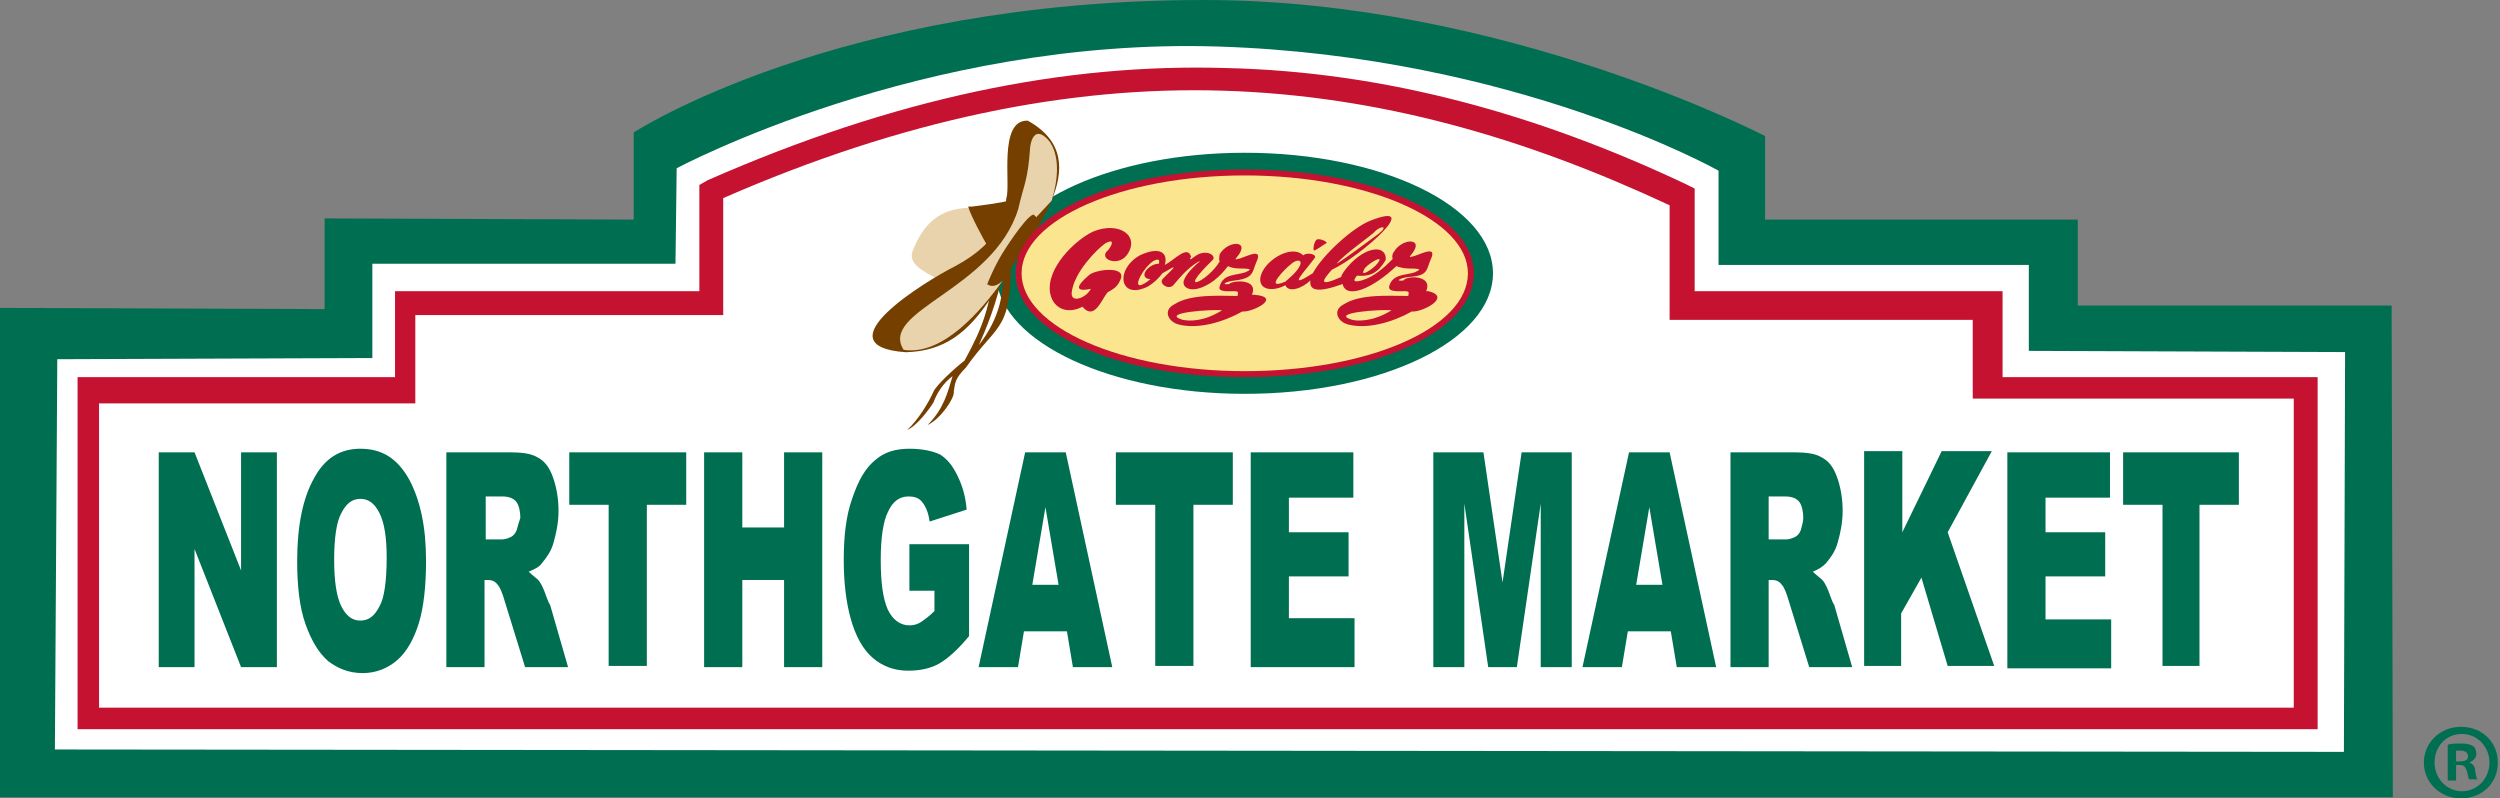
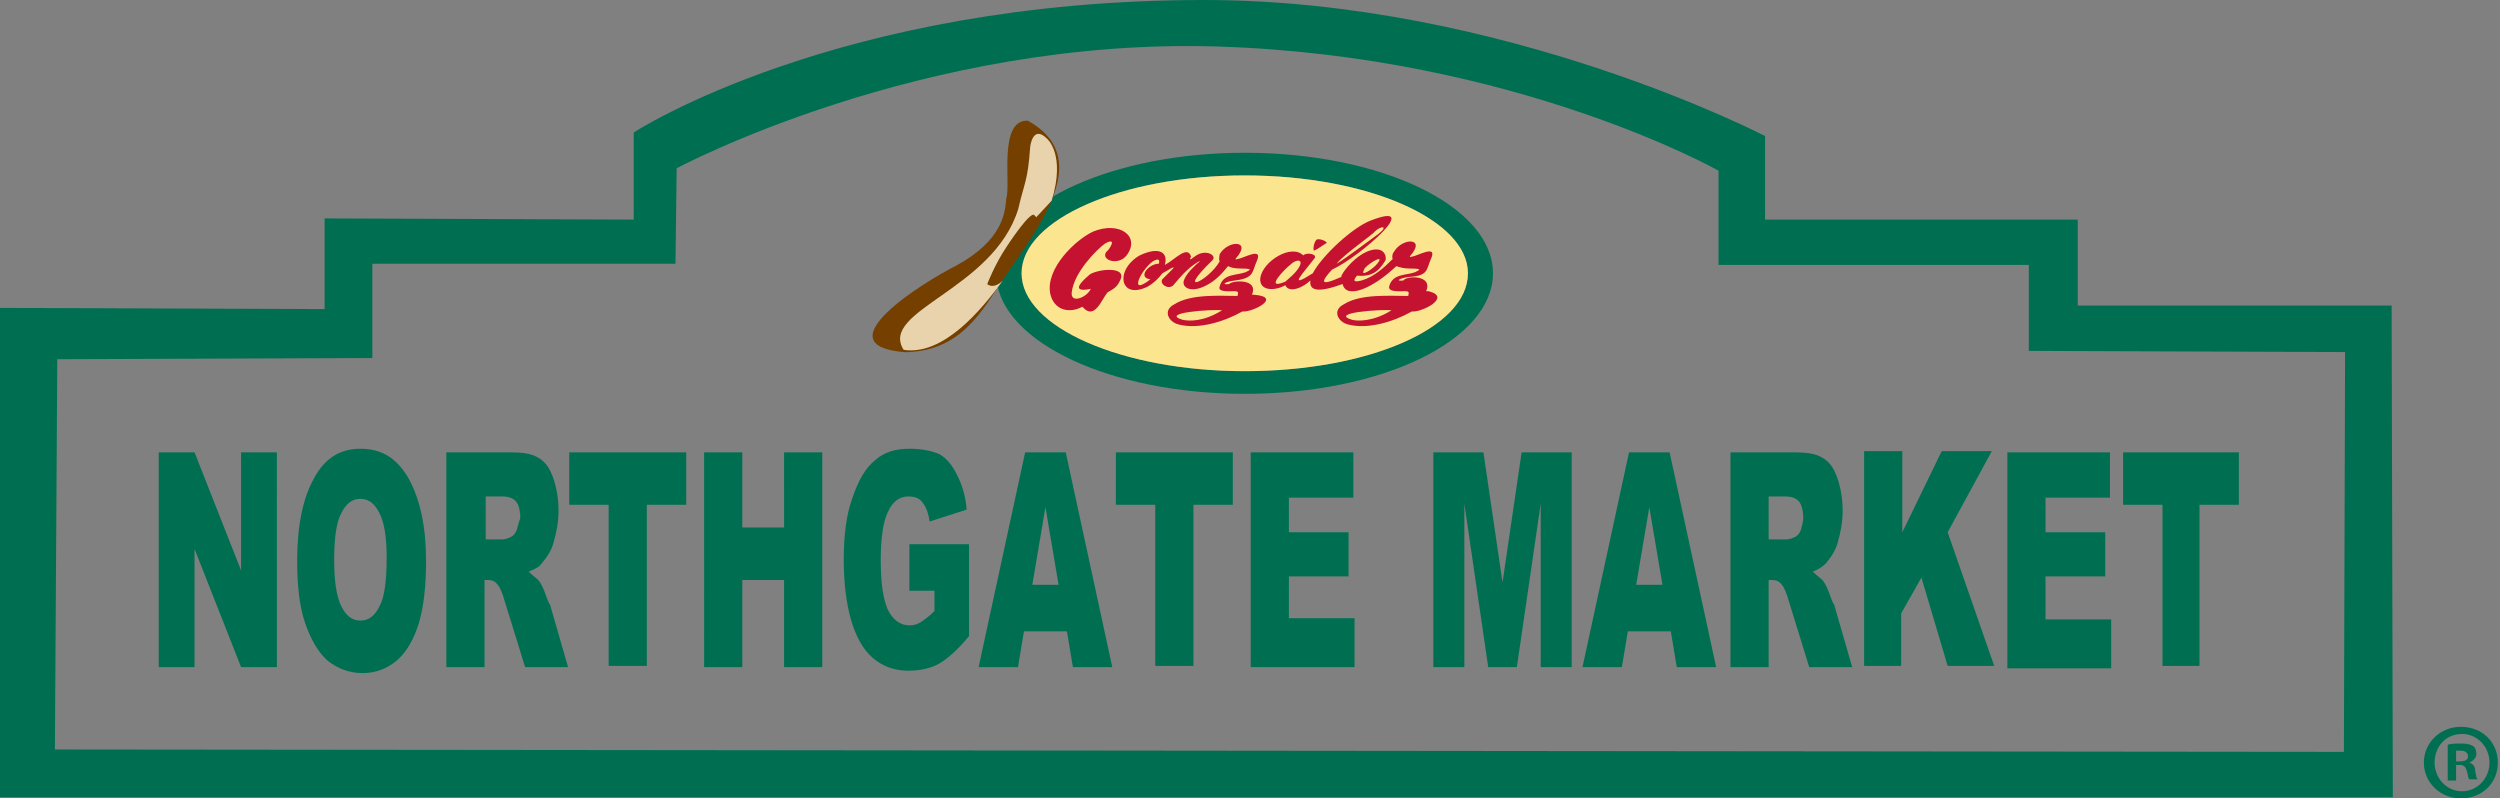
<svg xmlns="http://www.w3.org/2000/svg" xmlns:ns1="http://sodipodi.sourceforge.net/DTD/sodipodi-0.dtd" xmlns:ns2="http://www.inkscape.org/namespaces/inkscape" version="1.1" id="Ebene_1" x="0px" y="0px" width="501" height="160" viewBox="0 0 501 160" xml:space="preserve" ns1:docname="customerlogo-northgate-market-clr.svg" ns2:version="1.1.1 (3bf5ae0d25, 2021-09-20)">
  <rect x="0" y="0" width="501" height="160" fill="#808080" stroke="none" />
  <defs id="defs63" />
  <ns1:namedview id="namedview61" pagecolor="#ffffff" bordercolor="#666666" borderopacity="1.0" ns2:pageshadow="2" ns2:pageopacity="0.0" ns2:pagecheckerboard="0" showgrid="false" ns2:zoom="1.3823938" ns2:cx="219.54671" ns2:cy="99.82684" ns2:window-width="1920" ns2:window-height="986" ns2:window-x="-11" ns2:window-y="1609" ns2:window-maximized="1" ns2:current-layer="Ebene_1" />
  <style type="text/css" id="style2">
	.st0{fill:none;stroke:#FF0000;stroke-width:0.2;stroke-miterlimit:10;}
	.st1{fill:#E8D3AC;}
	.st2{fill:#FFFFFF;}
	.st3{fill:#006F51;}
	.st4{fill:#753F00;}
	.st5{fill:#C41230;}
	.st6{fill:#FCE58F;}
</style>
-   <path class="st2" d="M 470.434,62.9 H 409.925 V 47.115 H 349.656 V 31.809 c 0,0 -50.463,-24.873 -108.341,-24.873 -71.031,0 -110.254,24.395 -110.254,24.395 V 47.354 H 71.51 v 16.502 L 8.849,63.617 V 152.825 H 470.434 Z" id="path38" style="stroke-width:1" />
  <path class="st3" d="m 492.197,152.586 h 0.717 c 0.957,0 1.674,-0.239 1.674,-0.957 0,-0.717 -0.478,-1.196 -1.435,-1.196 -0.478,0 -0.717,0 -0.957,0 z m 0,3.827 h -1.674 v -7.175 c 0.717,-0.239 1.674,-0.239 2.631,-0.239 1.435,0 1.913,0.239 2.392,0.478 0.478,0.239 0.717,0.957 0.717,1.674 0,0.717 -0.717,1.435 -1.435,1.674 v 0 c 0.717,0.239 1.196,0.717 1.196,1.674 0.239,1.196 0.239,1.435 0.478,1.674 h -1.674 c -0.239,-0.239 -0.239,-0.957 -0.478,-1.674 -0.239,-0.717 -0.478,-1.196 -1.435,-1.196 h -0.717 z m -4.305,-3.587 c 0,3.109 2.392,5.74 5.501,5.74 3.109,0 5.501,-2.631 5.501,-5.74 0,-3.109 -2.392,-5.74 -5.501,-5.74 -3.348,0 -5.501,2.631 -5.501,5.74 m 12.676,0 c 0,4.066 -3.109,7.175 -7.414,7.175 -4.066,0 -7.414,-3.109 -7.414,-7.175 0,-4.066 3.348,-7.175 7.414,-7.175 4.305,0 7.414,3.109 7.414,7.175 M 479.283,61.226 H 416.383 V 44.006 H 353.722 V 27.265 C 353.722,27.265 301.345,0 241.315,0 167.653,0 126.996,26.547 126.996,26.547 V 44.006 L 65.052,43.767 V 61.943 L 0,61.704 v 98.057 h 479.522 z m -9.567,89.447 -458.715,-0.478 0.478,-78.206 63.139,-0.239 v -18.894 h 60.747 l 0.239,-19.133 c 0,0 49.028,-26.308 108.58,-24.395 59.552,1.913 100.209,24.873 100.209,24.873 v 18.894 h 62.182 v 17.22 l 63.378,0.239 z M 299.193,54.768 c 0,-13.393 -22.242,-24.155 -49.746,-24.155 -26.069,0 -47.593,9.806 -49.746,22.003 0.478,-0.957 1.196,-2.152 2.152,-3.348 2.631,-3.827 5.262,-6.697 5.979,-6.457 0.717,0.239 -1.674,3.348 -4.066,7.414 -1.674,2.392 -3.109,4.544 -4.066,5.74 1.196,12.676 22.96,22.96 49.746,22.96 27.504,0 49.746,-10.762 49.746,-24.155 z m -49.746,19.611 c -24.634,0 -44.723,-8.849 -44.723,-19.611 0,-10.762 20.09,-19.611 44.723,-19.611 24.634,0 44.723,8.849 44.723,19.611 0,11.002 -20.09,19.611 -44.723,19.611 z M 48.311,90.643 h 7.175 V 133.692 H 48.311 L 38.984,110.015 V 133.692 H 31.809 V 90.643 h 7.175 l 9.327,23.677 z m 23.916,-0.717 c -4.066,0 -7.175,1.913 -9.327,5.979 -2.152,3.827 -3.348,9.327 -3.348,16.502 0,5.022 0.478,9.327 1.674,12.676 1.196,3.348 2.631,5.74 4.544,7.414 1.913,1.435 4.066,2.392 6.936,2.392 2.631,0 5.022,-0.957 6.936,-2.631 1.913,-1.674 3.348,-4.305 4.305,-7.414 0.957,-3.109 1.435,-7.414 1.435,-12.436 0,-6.936 -1.196,-12.197 -3.348,-16.263 -2.392,-4.305 -5.501,-6.218 -9.806,-6.218 z m 3.827,31.569 c -0.957,1.913 -2.152,2.87 -3.827,2.87 -1.674,0 -2.87,-0.957 -3.827,-2.87 -0.957,-1.913 -1.435,-5.022 -1.435,-9.327 0,-4.305 0.478,-7.653 1.435,-9.327 0.957,-1.913 2.152,-2.87 3.827,-2.87 1.674,0 2.87,0.957 3.827,2.87 0.957,1.913 1.435,4.783 1.435,8.849 0,4.783 -0.478,8.132 -1.435,9.806 z m 33.004,-3.109 c -0.478,-1.196 -0.957,-1.913 -1.196,-2.152 -0.478,-0.478 -1.196,-0.957 -1.913,-1.674 1.196,-0.478 2.152,-0.957 2.631,-1.674 0.957,-1.196 1.913,-2.392 2.392,-4.305 0.478,-1.674 0.957,-3.827 0.957,-6.218 0,-2.631 -0.478,-5.022 -1.196,-6.936 -0.717,-1.913 -1.674,-3.109 -3.109,-3.827 -1.196,-0.717 -3.109,-0.957 -5.501,-0.957 H 89.447 V 133.692 h 7.653 v -17.459 h 0.717 c 0.717,0 1.435,0.239 1.913,0.957 0.478,0.478 0.957,1.674 1.435,3.348 l 4.066,13.154 h 8.61 l -3.587,-12.436 c -0.478,-0.717 -0.717,-1.674 -1.196,-2.87 z m -5.501,-12.197 c -0.239,0.717 -0.717,1.196 -1.196,1.435 -0.957,0.478 -1.674,0.478 -1.913,0.478 h -3.109 v -8.61 h 3.348 c 1.435,0 2.392,0.478 2.87,1.196 0.478,0.717 0.717,1.913 0.717,3.109 -0.239,0.717 -0.478,1.435 -0.717,2.392 z m 10.762,-15.546 h 23.199 v 10.523 h -7.892 v 32.287 h -7.653 v -32.287 h -7.892 V 90.643 Z m 42.81,0 h 7.653 V 133.692 h -7.653 v -17.459 h -8.371 v 17.459 h -7.653 V 90.643 h 7.653 v 15.067 h 8.371 z m 25.351,18.416 h 11.719 v 18.416 c -2.152,2.631 -4.305,4.544 -5.979,5.501 -1.674,0.957 -3.827,1.435 -6.218,1.435 -2.87,0 -5.262,-0.957 -7.175,-2.631 -1.913,-1.674 -3.348,-4.305 -4.305,-7.653 -0.957,-3.348 -1.435,-7.414 -1.435,-11.958 0,-4.783 0.478,-8.849 1.674,-12.197 1.196,-3.587 2.631,-6.218 4.783,-7.892 1.674,-1.435 3.827,-2.152 6.697,-2.152 2.631,0 4.783,0.478 6.218,1.196 1.435,0.957 2.392,2.152 3.348,4.066 0.957,1.913 1.674,4.066 1.913,6.936 l -7.414,2.392 c -0.239,-1.674 -0.717,-2.87 -1.435,-3.827 -0.717,-0.957 -1.674,-1.196 -2.87,-1.196 -1.674,0 -3.109,0.957 -4.066,3.109 -0.957,1.913 -1.435,5.262 -1.435,9.567 0,4.783 0.478,7.892 1.435,10.045 0.957,1.913 2.392,3.109 4.305,3.109 0.957,0 1.674,-0.239 2.392,-0.717 0.717,-0.478 1.674,-1.196 2.631,-2.152 v -4.066 h -5.022 v -9.327 z m 22.96,-18.416 -9.327,43.049 h 7.892 l 1.196,-7.175 h 8.61 l 1.196,7.175 h 7.892 l -9.327,-43.049 z m 1.435,26.547 2.631,-15.546 2.631,15.546 z m 16.981,-26.547 h 23.199 v 10.523 h -7.892 v 32.287 h -7.653 v -32.287 h -7.892 V 90.643 Z m 34.439,33.244 h 13.154 v 9.806 H 250.643 V 90.643 h 20.568 v 9.088 h -12.915 v 6.936 h 11.958 v 8.849 H 258.296 Z M 304.933,90.643 H 314.978 V 133.692 h -6.218 v -32.765 l -4.783,32.765 h -5.74 l -4.783,-32.765 V 133.692 H 287.235 V 90.643 h 10.045 l 3.827,26.069 z m 21.525,0 -9.327,43.049 h 7.892 l 1.196,-7.175 h 8.61 l 1.196,7.175 h 7.892 l -9.327,-43.049 z m 1.435,26.547 2.631,-15.546 2.631,15.546 z m 38.505,1.196 c -0.478,-1.196 -0.957,-1.913 -1.196,-2.152 -0.478,-0.478 -1.196,-0.957 -1.913,-1.674 1.196,-0.478 1.913,-0.957 2.631,-1.674 0.957,-1.196 1.913,-2.392 2.392,-4.305 0.478,-1.674 0.957,-3.827 0.957,-6.218 0,-2.631 -0.478,-5.022 -1.196,-6.936 -0.717,-1.913 -1.674,-3.109 -3.109,-3.827 -1.196,-0.717 -3.109,-0.957 -5.501,-0.957 H 346.786 V 133.692 h 7.653 v -17.459 h 0.717 c 0.717,0 1.435,0.239 1.913,0.957 0.478,0.478 0.957,1.674 1.435,3.348 l 4.066,13.154 h 8.61 l -3.587,-12.436 c -0.478,-0.717 -0.717,-1.674 -1.196,-2.87 z m -5.501,-12.197 c -0.239,0.717 -0.717,1.196 -1.196,1.435 -0.957,0.478 -1.674,0.478 -1.913,0.478 h -3.348 v -8.61 h 3.348 c 1.435,0 2.392,0.478 2.87,1.196 0.478,0.717 0.717,1.913 0.717,3.109 0,0.717 -0.239,1.435 -0.478,2.392 z m 29.417,0.478 9.327,26.786 h -9.327 l -5.262,-17.698 -4.066,7.175 v 10.523 h -7.414 V 90.404 h 7.653 v 16.263 l 7.892,-16.263 h 10.045 z m 11.958,-16.024 h 20.568 v 9.088 h -12.915 v 6.936 h 11.958 v 8.849 h -11.958 v 8.61 h 13.154 v 9.806 h -20.807 z m 31.091,10.523 h -7.892 V 90.643 h 23.199 v 10.523 h -7.892 v 32.287 h -7.414 z" id="path40" style="stroke-width:1" />
  <g id="g52" transform="matrix(2.392,0,0,2.392,-119.103,-154.499)" style="stroke-width:0.418">
-     <path class="st1" d="m 133,85.2 c -0.5,-0.8 -2.1,-3.2 -2.1,-3.2 -2.4,0.1 -3.7,1.3 -4.6,3.5 -0.5,1.1 0.6,1.7 2.1,2.5 0.8,-0.5 2.8,-1.8 3.8,-2.7" id="path42" style="stroke-width:0.418" />
-     <path class="st4" d="m 131.2,81.9 c -0.1,0 -0.2,0 -0.3,0 0.2,0.7 1.3,2.8 1.7,3.4 0.3,-0.3 1.2,-1.3 1.5,-1.7 0.2,-0.3 0.2,-1.4 0.2,-2.2 -0.7,0.2 -2.3,0.4 -3.1,0.5 z" id="path44" style="stroke-width:0.418" />
    <path class="st4" d="m 125.7,94.1 c -7.3,-0.5 1.7,-6 4.1,-7.2 4.1,-2.2 4.2,-4.6 4.3,-5.7 0.4,-1.1 -0.7,-6.6 1.8,-6.5 6.1,3.4 0.1,9.8 -3,14.7 -2,3.1 -4,4.6 -7.2,4.7" id="path46" style="stroke-width:0.418" />
-     <path class="st4" d="m 131.8,93.5 c 0.5,-1.1 1.6,-3.7 2,-6.1 0.1,1.6 -0.2,3.8 -2,6.1 m 2.7,-8.5 c 0,-0.1 -0.1,-0.1 -0.1,0 -0.3,0.4 -1,1.5 -1.3,2 -0.4,3.3 -0.9,4.9 -2.5,7.8 -0.9,0.7 -2.4,2.1 -2.6,2.6 -0.4,0.9 -1.3,2.4 -2.2,3.2 0.8,-0.3 1.9,-1.8 2.2,-2.3 0.3,-0.8 0.8,-1.6 1.6,-2.2 -0.4,1.3 -0.7,2.7 -2.1,4.1 1.1,-0.5 2.3,-2.3 2.2,-2.8 0.1,-0.7 0.1,-1.1 1,-2 2.9,-4.1 3.9,-2.8 3.8,-10.4" id="path48" style="stroke-width:0.418" />
    <path class="st1" d="m 137.5,76.2 c -1.2,-1.2 -1.4,0.7 -1.4,0.7 -0.2,2.9 -0.5,3 -1,5.2 -2.1,6.8 -11.7,8.5 -9.6,11.8 3.3,0.5 6.5,-3.3 8.3,-5.8 -0.4,0.4 -0.9,0.6 -1.3,0.3 0,0 0.6,-1.6 1.6,-3.1 0,0 2.2,-3.4 2.4,-2.6 0,0 0.1,0 0.1,0.1 l 1.3,-1.4 c 1.2,-3.9 -0.4,-5.2 -0.4,-5.2" id="path50" style="stroke-width:0.418" />
  </g>
-   <path class="st5" d="m 462.063,75.575 h -60.747 v -14.589 -2.631 h -2.631 -59.073 V 39.462 37.788 l -1.913,-0.957 c -29.417,-13.871 -60.03,-22.481 -92.078,-23.199 -32.287,-0.957 -66.248,5.979 -103.797,22.481 l -1.674,0.957 v 0.957 20.329 h -46.158 -8.371 -2.87 -3.587 v 4.305 12.915 H 18.176 15.546 v 70.553 h 2.631 443.886 2.392 V 75.575 Z m -1.913,66.248 H 19.851 V 80.837 h 61.704 1.674 v -2.631 -15.067 h 54.29 4.783 2.631 V 62.9 39.701 C 181.046,23.916 214.29,17.22 245.142,18.176 c 31.091,0.957 60.269,9.327 89.447,22.96 v 20.329 2.631 h 1.674 59.073 v 14.589 1.196 h 2.631 61.704 V 141.824 Z M 249.447,75.575 c -25.83,0 -45.919,-9.088 -45.919,-20.807 0,-11.719 20.09,-20.807 45.919,-20.807 25.83,0 45.919,9.088 45.919,20.807 0,11.719 -20.09,20.807 -45.919,20.807 z m 0,-38.984 c -23.677,0 -43.528,8.371 -43.528,18.416 0,10.045 19.851,18.416 43.528,18.416 23.677,0 43.528,-8.371 43.528,-18.416 0,-10.045 -19.851,-18.416 -43.528,-18.416 z" id="path54" style="stroke-width:1" />
  <path class="st6" d="m 249.447,74.38 c -24.634,0 -44.723,-8.849 -44.723,-19.611 0,-10.762 20.09,-19.611 44.723,-19.611 24.634,0 44.723,8.849 44.723,19.611 0,11.002 -20.09,19.611 -44.723,19.611" id="path56" style="stroke-width:1" />
  <path class="st5" d="m 224.574,55.964 c -0.717,1.674 -1.435,1.913 -2.631,2.631 -1.196,1.435 -2.631,5.74 -5.022,2.87 -2.631,1.435 -5.74,0.717 -6.457,-2.631 -0.957,-5.022 5.022,-10.762 8.61,-12.436 5.262,-2.152 9.567,0.957 6.697,4.783 -1.674,2.152 -5.262,0.957 -4.066,-0.717 0.478,-0.239 2.392,-3.109 -0.239,-1.674 -1.674,1.196 -6.218,5.74 -6.697,9.806 -0.239,2.392 3.109,0.957 3.827,-0.717 -2.152,0.478 -3.827,0.239 -0.478,-2.631 0.957,-1.196 7.653,-2.152 6.457,0.717 z m 58.356,6.457 c -3.827,2.152 -8.849,3.587 -12.676,2.631 -2.152,-0.478 -3.348,-2.87 -0.957,-4.066 3.348,-2.152 9.327,-1.674 12.915,-1.674 0,-0.478 0.478,-0.957 -0.717,-0.957 -0.957,0 -3.348,0.239 -3.109,-0.957 0.717,-2.631 3.348,-2.152 5.262,-2.87 0.239,-0.239 2.152,-0.717 -1.196,-0.717 -1.196,0 -1.913,-0.239 -2.631,-0.478 -4.783,4.544 -10.045,6.697 -10.762,3.587 -5.262,1.913 -6.697,1.196 -6.457,-0.717 -1.435,1.435 -4.305,2.631 -5.022,0.957 -2.152,1.196 -5.262,1.196 -5.022,-1.435 0.478,-3.348 6.218,-6.936 8.61,-4.544 0.717,-0.717 3.109,-0.239 2.152,0.717 -2.152,2.87 -5.501,6.218 -0.239,2.87 1.913,-3.587 7.892,-9.088 11.48,-10.523 11.002,-4.305 -1.913,7.175 -7.653,9.806 -1.913,2.152 -2.87,3.587 1.913,1.435 0,0 0,-0.239 0,-0.239 0.717,-1.435 2.87,-3.827 5.022,-4.783 3.348,-1.435 4.066,0.717 3.827,1.674 -1.435,2.392 -2.87,3.348 -5.74,3.109 -1.196,1.435 0,1.196 0.957,0.957 2.392,-0.717 4.305,-2.392 6.218,-4.305 -0.239,-0.478 0,-1.196 0.239,-1.435 1.674,-2.87 6.457,-2.87 3.348,0.717 -0.239,0.239 -0.239,0.478 0.239,0.239 0.957,0 5.262,-2.631 3.827,0.478 -0.957,2.152 -0.478,3.348 -4.305,3.587 -2.152,0.239 -2.87,0.957 -1.196,0.717 0.478,-0.957 5.979,-1.196 4.544,2.152 0.239,0 0.478,0 0.478,0 4.783,1.196 -1.435,4.305 -3.348,4.066 z m -6.936,-9.567 c 1.913,-2.392 -2.631,0.478 -2.631,1.196 -0.957,1.674 1.913,-0.239 2.631,-1.196 z m -8.132,0 c 1.674,-0.957 6.697,-4.783 8.371,-5.979 2.152,-1.674 0.478,-1.674 -0.717,-0.478 -0.239,0.478 -6.457,4.783 -7.653,6.457 z m -7.414,0.478 c 0.717,-1.435 -0.717,-1.435 -1.913,-0.239 -0.717,0.478 -5.501,5.262 -0.957,3.348 0.478,-0.478 2.152,-1.674 2.87,-3.109 z m 18.416,8.849 c -1.913,-0.239 -12.676,0.478 -7.892,1.913 0.957,0.239 4.066,0.478 7.892,-1.913 z m -29.895,0.239 c -3.827,2.152 -8.849,3.587 -12.676,2.631 -2.152,-0.478 -3.348,-2.87 -0.957,-4.066 3.348,-2.152 9.327,-1.674 12.676,-1.674 0,-0.478 0.478,-0.957 -0.717,-0.957 -0.957,0 -3.348,0.239 -2.87,-0.957 0.717,-2.631 3.348,-2.152 5.262,-2.87 0.239,-0.239 2.152,-0.717 -1.196,-0.717 -1.196,0 -1.913,-0.239 -2.392,-0.478 -0.957,1.196 -2.392,2.87 -4.305,3.827 -3.109,1.674 -5.022,0.478 -4.544,-0.957 0.478,-1.435 2.152,-2.87 2.631,-3.348 0.717,-0.478 0.717,-0.717 0,-0.239 -1.913,1.196 -3.348,2.87 -4.544,4.305 -0.957,1.435 -3.109,0 -2.392,-0.957 0.957,-0.957 1.913,-1.913 2.152,-2.152 0.478,-0.717 -1.196,0.478 -2.152,0.957 -0.717,0.957 -1.674,1.913 -2.87,2.631 -5.74,2.87 -6.697,-3.348 -1.674,-6.218 4.066,-1.913 5.74,-0.478 5.022,1.913 1.913,-0.957 4.544,-4.066 5.262,-1.674 -0.239,0.478 -0.478,0.957 0.717,0 2.152,-1.674 4.544,-0.239 3.587,0.717 -7.653,7.414 -0.717,4.066 1.435,0.239 -0.239,-0.478 0,-1.196 0,-1.435 1.674,-2.87 6.457,-2.87 3.348,0.717 -0.239,0.239 -0.239,0.478 0.239,0.239 0.957,0 5.262,-2.631 3.827,0.478 -0.957,2.152 -0.478,3.348 -4.305,3.827 -2.152,0.239 -2.87,0.957 -1.196,0.717 0.478,-0.717 5.979,-1.196 4.544,2.152 0.239,0 0.478,0 0.478,0 5.74,0.478 -0.478,3.587 -2.392,3.348 z m -17.937,-10.045 c -2.392,1.674 -5.022,7.175 -0.478,3.587 -2.631,-0.239 -0.478,-3.109 1.674,-3.109 0.239,-0.717 0,-1.196 -1.196,-0.478 z m 13.871,9.806 c -1.913,-0.239 -12.676,0.478 -7.892,1.913 1.196,0.239 4.066,0.478 7.892,-1.913 z m 20.807,-13.393 c 0.717,-0.239 -1.435,-1.196 -1.913,-0.717 -0.478,0.478 -0.717,1.913 -0.478,2.152 0.717,-0.239 1.913,-1.196 2.392,-1.435 z" id="path58" style="stroke-width:1" />
</svg>